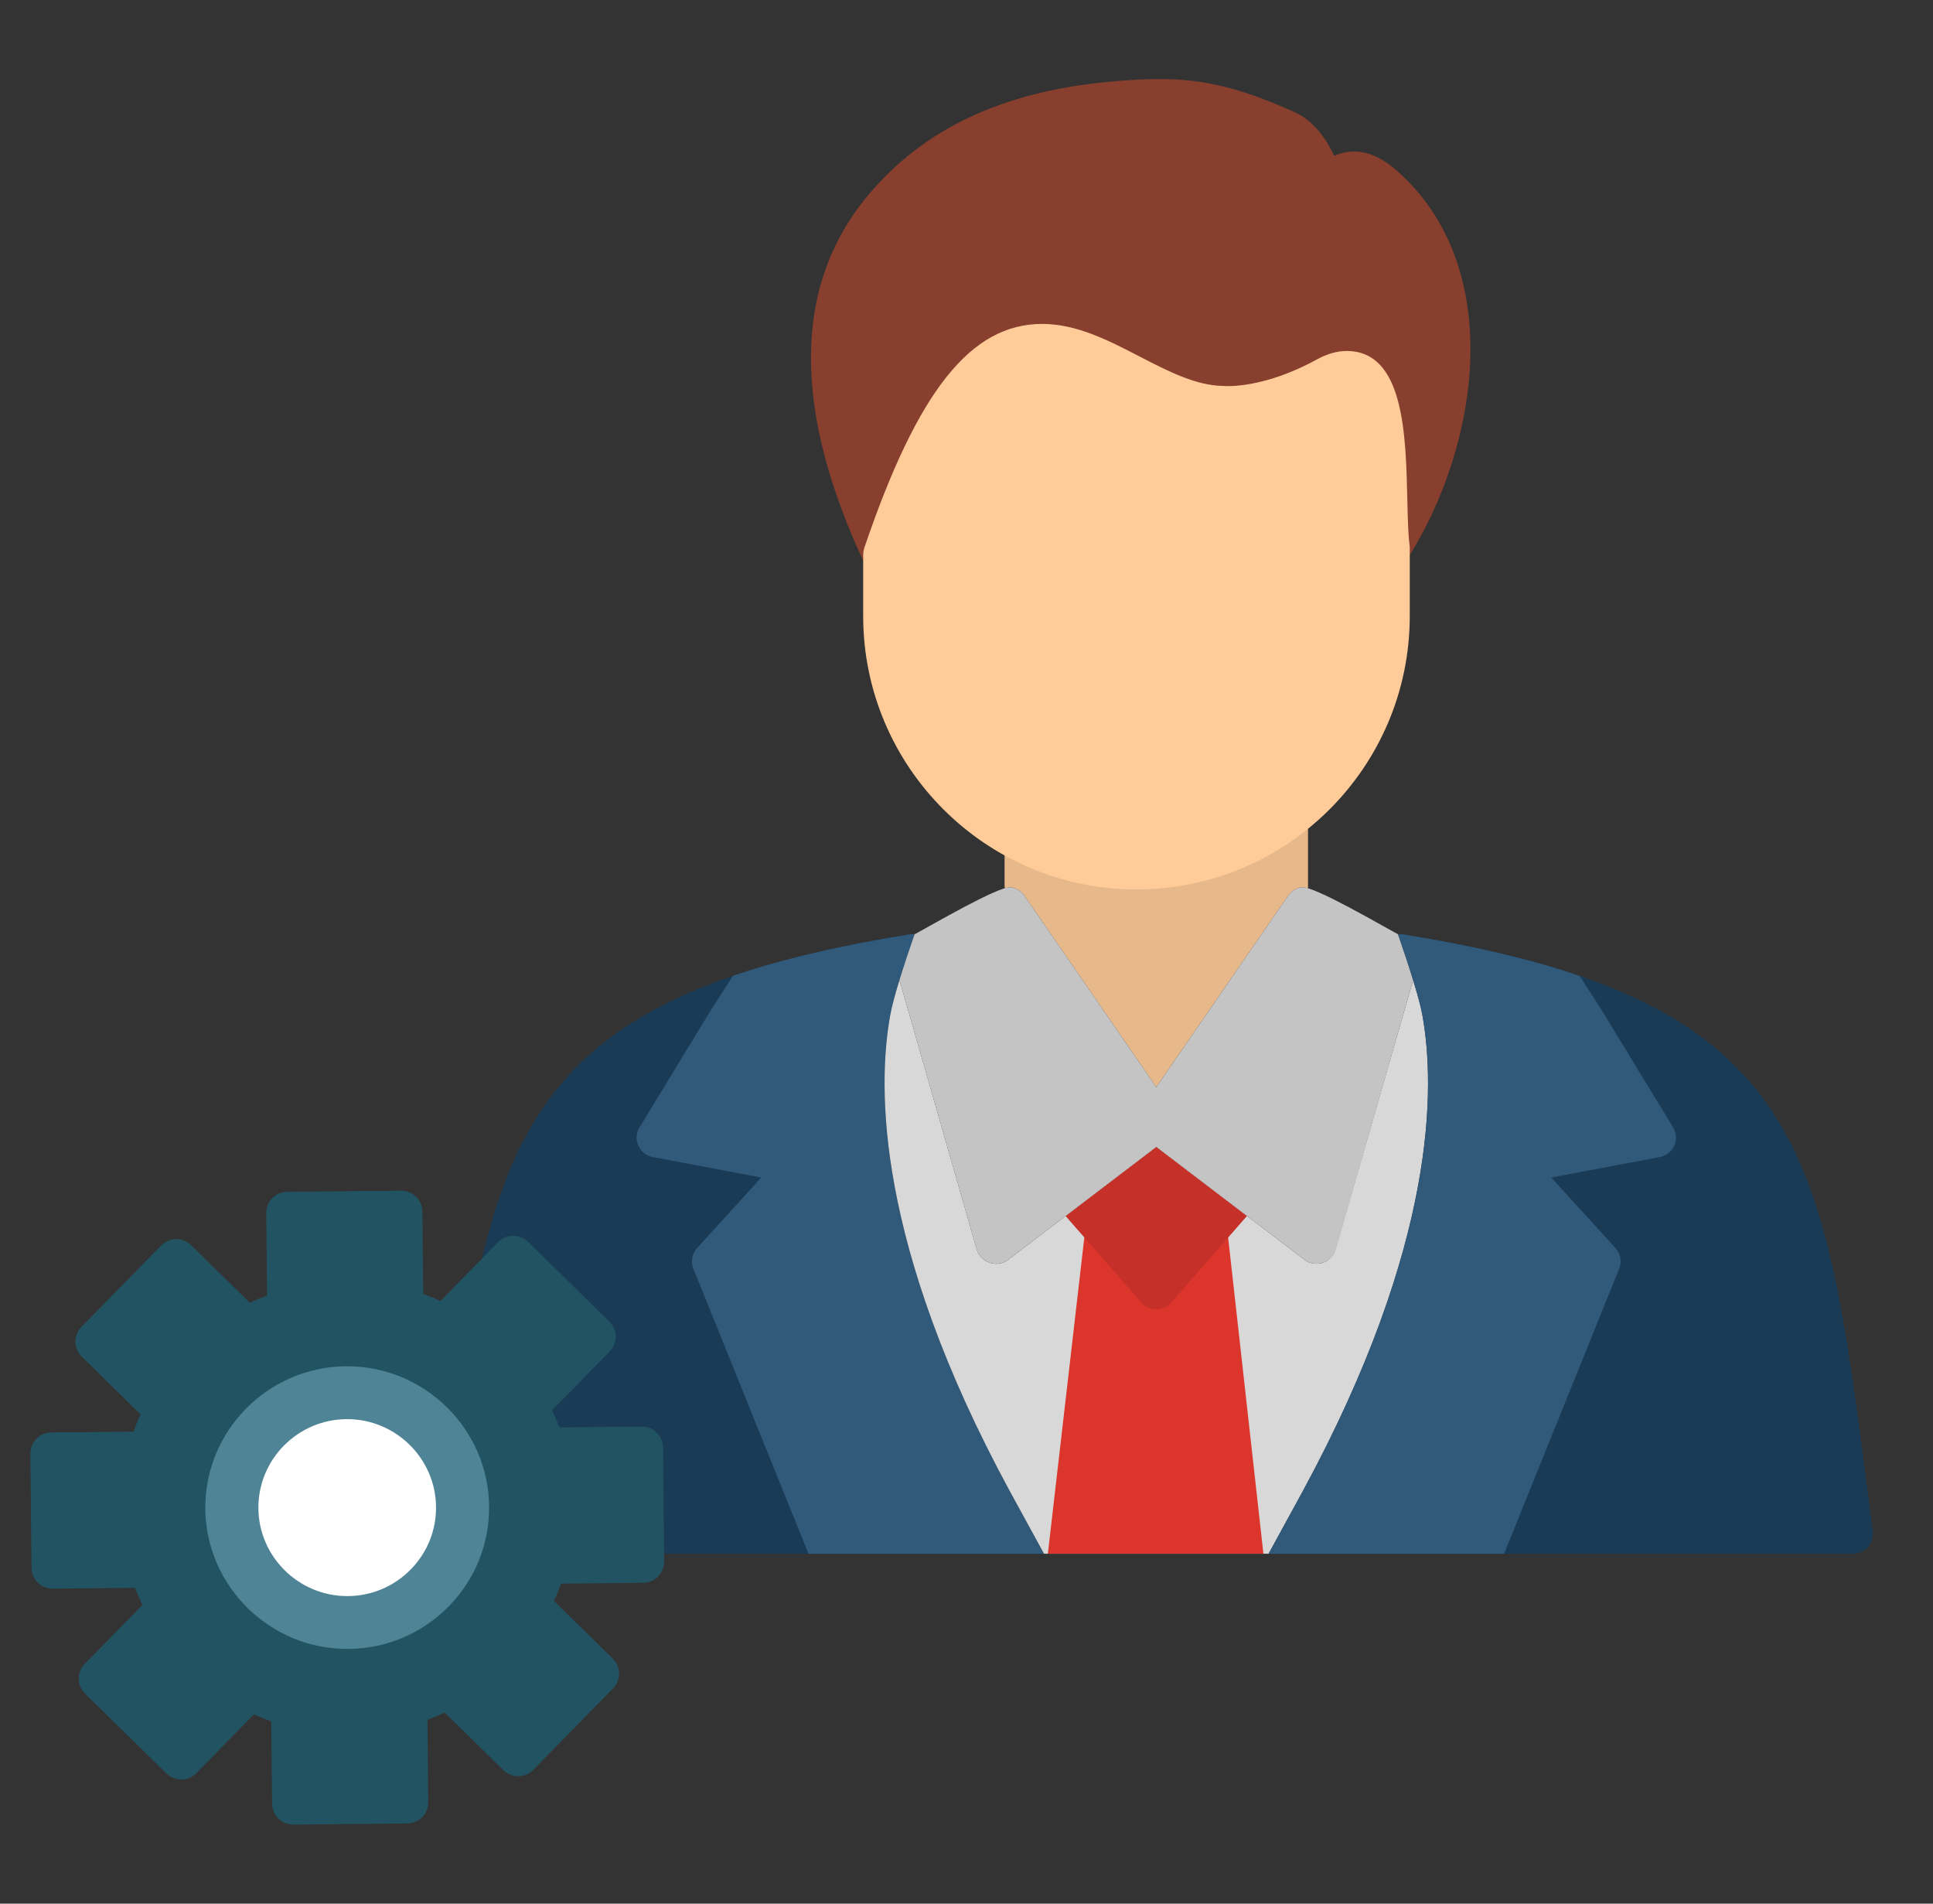
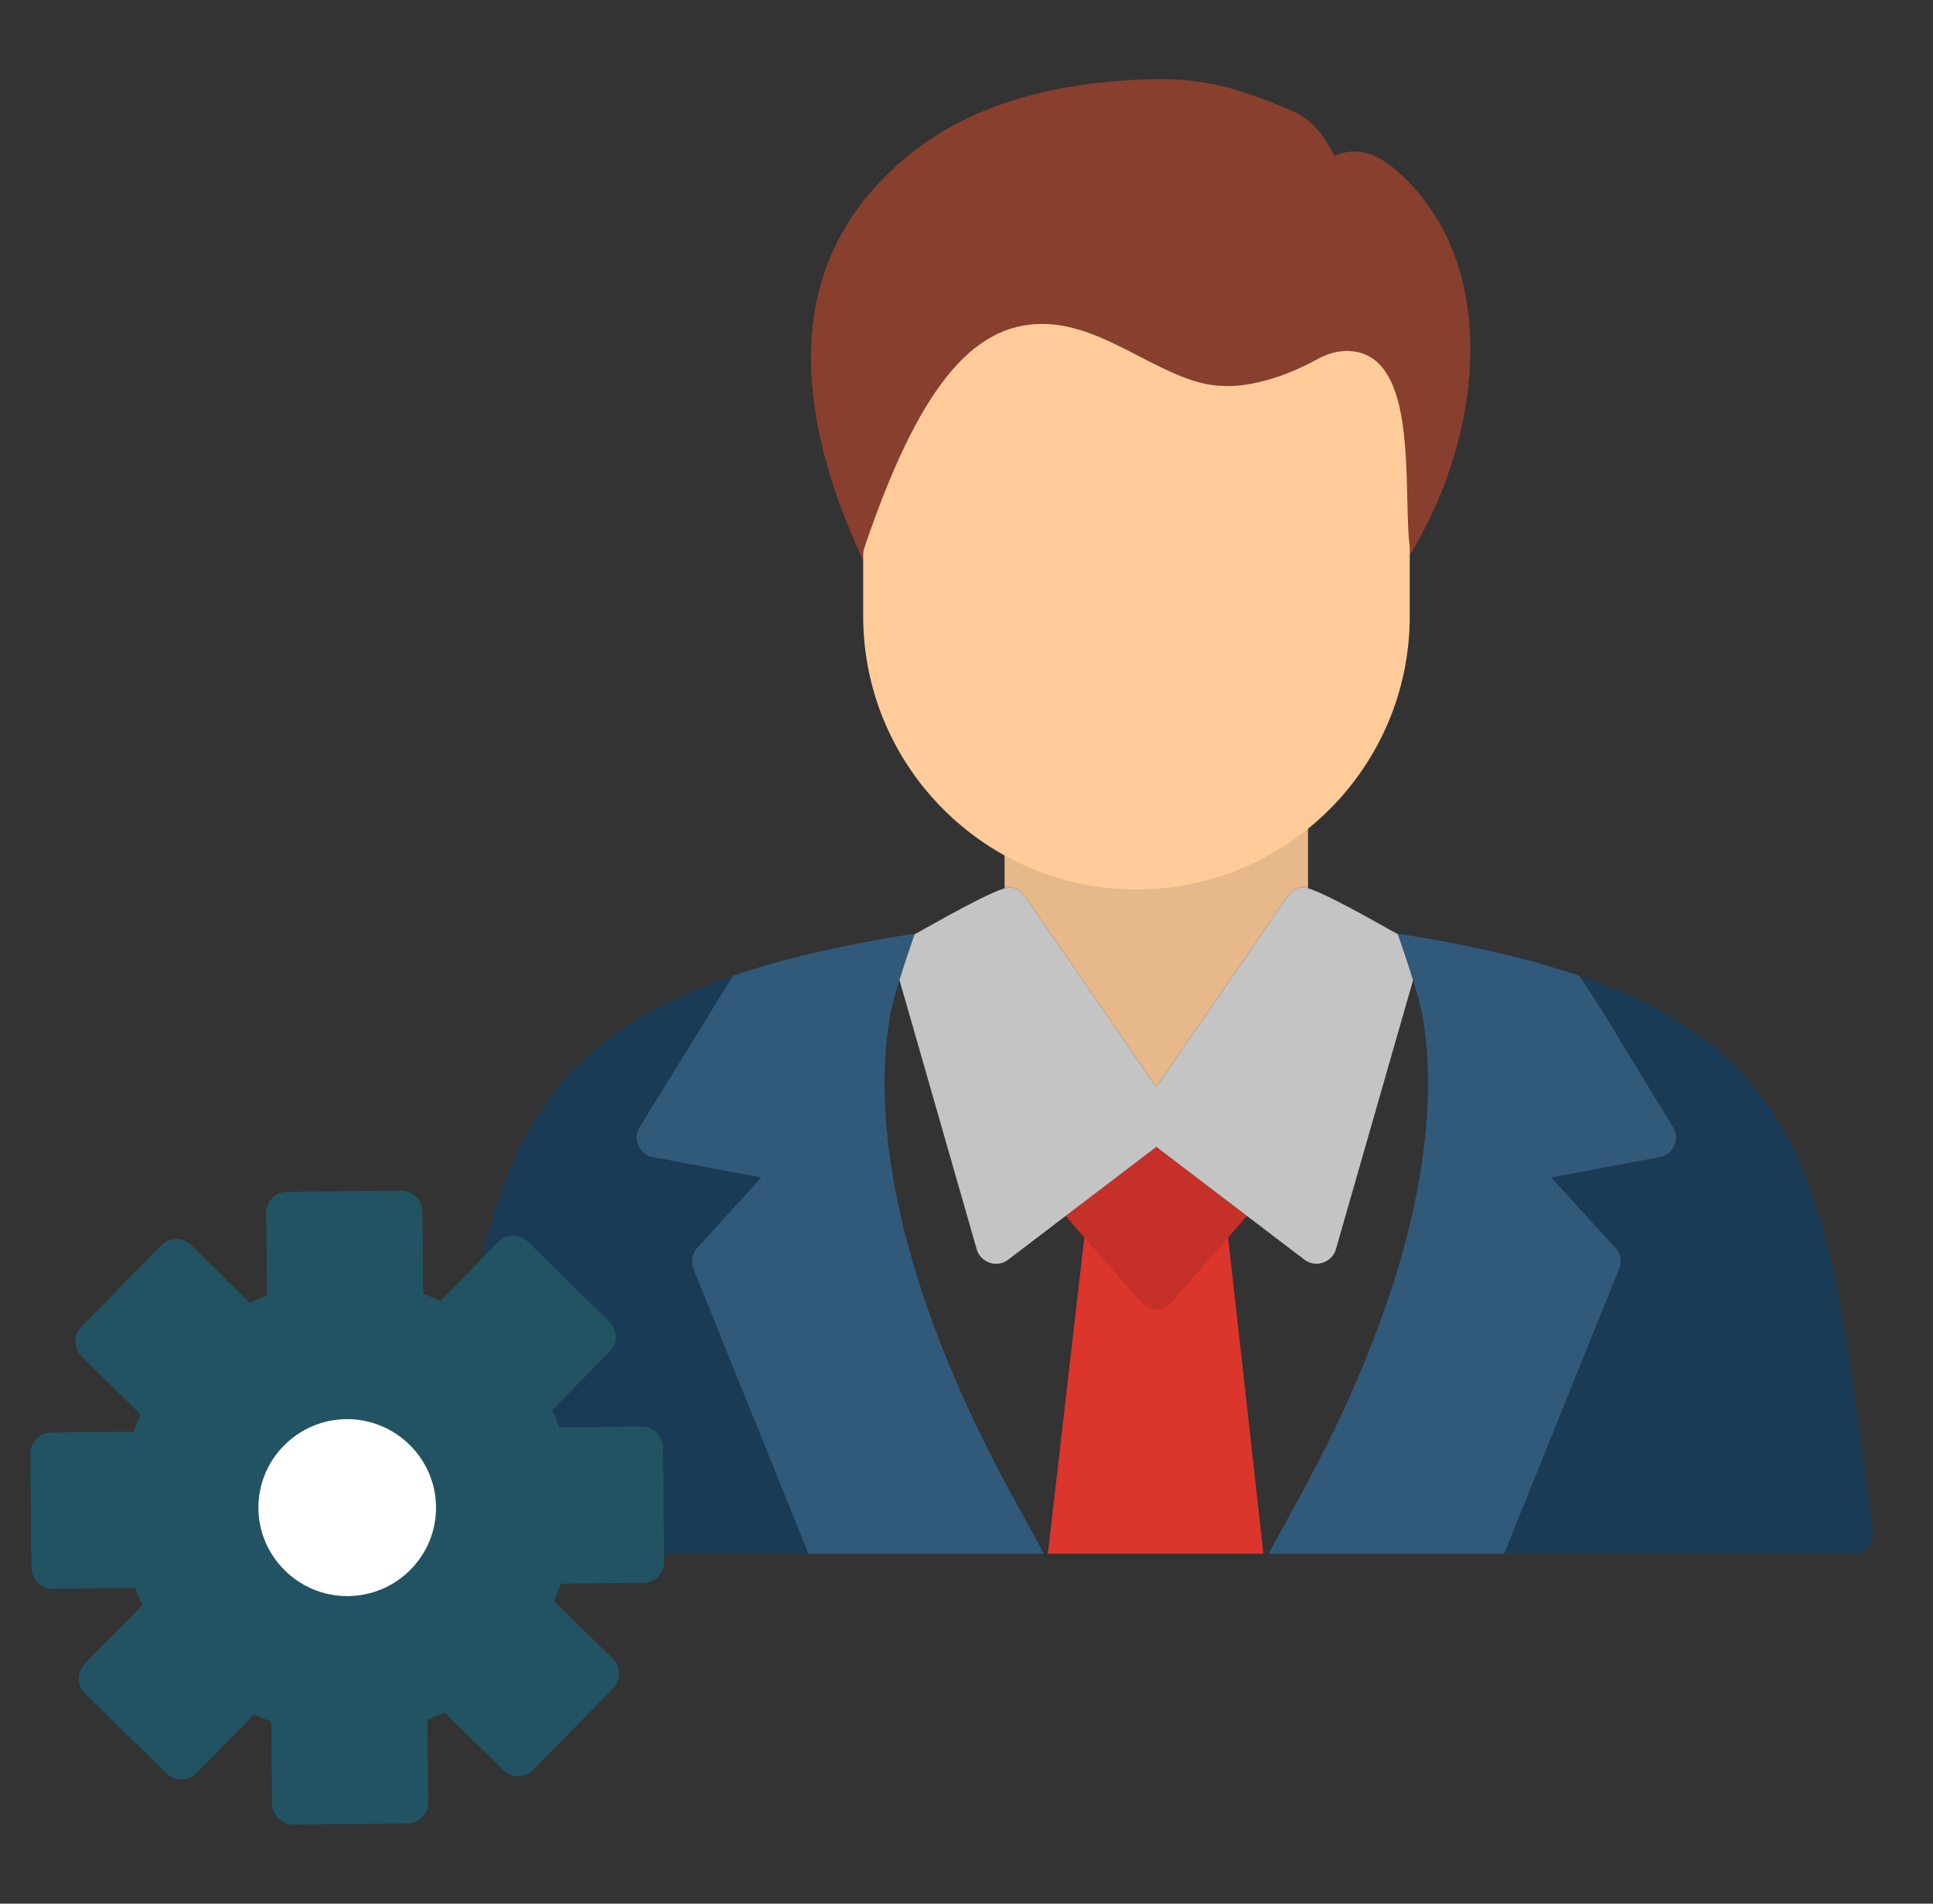
<svg xmlns="http://www.w3.org/2000/svg" width="65" height="64" viewBox="0 0 65 64" fill="none">
  <rect x="0" y="0" width="65" height="64" fill="#333333" stroke="none" />
  <path fill-rule="evenodd" clip-rule="evenodd" d="M62.315 52.237H42.658C43.136 51.367 43.684 50.362 43.82 50.113C48.323 41.803 48.268 36.533 47.826 34.111L47.824 34.098L47.821 34.084L47.819 34.07L47.816 34.056L47.813 34.042L47.81 34.028L47.807 34.013L47.804 33.998L47.8 33.983L47.797 33.968L47.794 33.953V33.953L47.791 33.937V33.937L47.787 33.921V33.921L47.783 33.905V33.905L47.78 33.889V33.889L47.776 33.873V33.873L47.772 33.857V33.856L47.768 33.84V33.84L47.764 33.824V33.824L47.76 33.807V33.807L47.756 33.79V33.79L47.752 33.773V33.773L47.748 33.756V33.755L47.744 33.738V33.738L47.739 33.721L47.73 33.685V33.685L47.726 33.667V33.666L47.721 33.649V33.648L47.706 33.594V33.593L47.702 33.576V33.575L47.697 33.557V33.556L47.692 33.538V33.538L47.687 33.52V33.519L47.682 33.5V33.499L47.676 33.481L47.676 33.48L47.671 33.462V33.461L47.655 33.403L47.655 33.402L47.649 33.384L47.649 33.383L47.638 33.344L47.638 33.343L47.632 33.324L47.632 33.323L47.614 33.264L47.614 33.262L47.609 33.243L47.608 33.242L47.602 33.223L47.602 33.221L47.596 33.203L47.596 33.201L47.59 33.182L47.59 33.18L47.584 33.161L47.584 33.16L47.578 33.14L47.577 33.139L47.565 33.099L47.565 33.097L47.559 33.078L47.559 33.076L47.547 33.036L47.546 33.034L47.54 33.015L47.54 33.013L47.533 32.993L47.533 32.991L47.527 32.972L47.526 32.97L47.52 32.95L47.52 32.949C47.364 32.44 47.175 31.878 47.012 31.409C47.069 31.403 47.128 31.404 47.187 31.413C60.667 33.578 61.294 38.439 62.807 50.183L62.975 51.484C63.001 51.674 62.942 51.865 62.816 52.009C62.754 52.08 62.677 52.137 62.59 52.176C62.504 52.215 62.411 52.235 62.316 52.235L62.315 52.237ZM35.106 52.237H15.449C15.258 52.237 15.076 52.154 14.95 52.011C14.887 51.94 14.841 51.856 14.813 51.766C14.786 51.675 14.778 51.58 14.79 51.486L14.958 50.185C16.472 38.441 17.098 33.58 30.578 31.414C30.638 31.405 30.697 31.404 30.755 31.41L30.753 31.411C30.591 31.88 30.402 32.442 30.246 32.95L30.245 32.953C30.106 33.407 29.991 33.824 29.939 34.111C29.497 36.533 29.442 41.804 33.945 50.113C34.08 50.362 34.629 51.367 35.107 52.237H35.106ZM41.954 32.089L38.882 36.549L38.868 36.529L38.885 36.544L41.954 32.089ZM38.302 39L36.891 40.074L36.688 40.229L35.831 40.882L33.9 42.352L36.688 40.229L38.302 39H38.302Z" fill="#1A3B55" />
-   <path fill-rule="evenodd" clip-rule="evenodd" d="M35.106 52.237H27.186L23.315 42.653C23.268 42.537 23.255 42.41 23.277 42.287C23.3 42.164 23.356 42.05 23.441 41.958L25.6 39.588L21.949 38.9C21.843 38.88 21.744 38.834 21.66 38.768C21.575 38.701 21.508 38.614 21.465 38.516C21.421 38.418 21.402 38.31 21.409 38.203C21.416 38.096 21.449 37.992 21.505 37.9L23.898 33.971L24.644 32.809C26.282 32.248 28.236 31.791 30.578 31.414C30.637 31.405 30.696 31.404 30.753 31.41C30.445 32.3 30.049 33.502 29.938 34.111C29.496 36.533 29.441 41.804 33.944 50.113C34.08 50.362 34.629 51.367 35.106 52.237Z" fill="#31597A" />
+   <path fill-rule="evenodd" clip-rule="evenodd" d="M35.106 52.237H27.186L23.315 42.653C23.268 42.537 23.255 42.41 23.277 42.287C23.3 42.164 23.356 42.05 23.441 41.958L25.6 39.588L21.949 38.9C21.843 38.88 21.744 38.834 21.66 38.768C21.575 38.701 21.508 38.614 21.465 38.516C21.421 38.418 21.402 38.31 21.409 38.203C21.416 38.096 21.449 37.992 21.505 37.9L24.644 32.809C26.282 32.248 28.236 31.791 30.578 31.414C30.637 31.405 30.696 31.404 30.753 31.41C30.445 32.3 30.049 33.502 29.938 34.111C29.496 36.533 29.441 41.804 33.944 50.113C34.08 50.362 34.629 51.367 35.106 52.237Z" fill="#31597A" />
  <path fill-rule="evenodd" clip-rule="evenodd" d="M33.786 29.863C33.782 29.812 33.78 29.771 33.78 29.742V26.888C35.468 28.294 36.661 29.141 39.025 29.141C41.257 29.141 42.34 28.386 43.984 27.117V29.864C43.891 29.837 43.818 29.824 43.771 29.83C43.586 29.857 43.419 29.96 43.313 30.116L38.888 36.54L38.882 36.549L38.868 36.529L34.45 30.116C34.398 30.039 34.33 29.974 34.251 29.924C34.172 29.875 34.084 29.843 33.992 29.83C33.946 29.823 33.876 29.836 33.785 29.863H33.786Z" fill="#E6B88A" />
-   <path fill-rule="evenodd" clip-rule="evenodd" d="M33.496 42.487H33.464L33.461 42.487H33.454L33.451 42.486H33.447L33.444 42.486H33.444L33.441 42.486H33.441L33.438 42.485H33.437L33.434 42.485H33.434L33.431 42.484H33.431L33.428 42.484H33.428L33.425 42.484H33.424L33.421 42.483H33.421L33.418 42.483H33.418L33.415 42.483H33.414L33.408 42.482H33.408L33.402 42.481H33.401L33.398 42.481H33.398L33.392 42.48H33.392L33.389 42.479H33.388L33.372 42.476H33.372L33.369 42.475H33.369L33.359 42.473L33.356 42.472L33.353 42.471H33.353L33.35 42.471H33.349L33.34 42.469H33.34L33.33 42.466L33.32 42.464L33.311 42.461L33.308 42.46L33.288 42.454C33.08 42.386 32.908 42.225 32.847 42.014L30.533 33.946L30.265 33.017L30.246 32.955L30.245 32.952C30.106 33.407 29.991 33.824 29.939 34.111C29.497 36.533 29.442 41.803 33.945 50.112C34.08 50.362 34.629 51.367 35.107 52.236H42.659C43.136 51.367 43.685 50.362 43.82 50.112C48.324 41.803 48.269 36.533 47.827 34.111C47.775 33.824 47.659 33.405 47.519 32.95L44.907 42.007C44.877 42.111 44.822 42.206 44.747 42.284C44.672 42.362 44.579 42.42 44.476 42.454C44.408 42.477 44.338 42.487 44.268 42.487C44.124 42.487 43.982 42.441 43.865 42.352L41.933 40.88L40.871 40.072L38.883 38.558L38.302 39L36.892 40.074L36.689 40.229L35.831 40.882L33.901 42.352L33.9 42.352L33.895 42.356L33.894 42.357L33.883 42.365L33.883 42.365C33.872 42.373 33.861 42.381 33.849 42.388H33.849L33.826 42.401H33.825L33.814 42.408H33.814L33.796 42.417H33.795L33.783 42.423H33.783L33.777 42.426H33.777L33.771 42.429H33.771L33.765 42.431H33.765L33.758 42.434H33.758L33.752 42.437H33.752L33.746 42.439H33.745L33.739 42.442H33.739L33.733 42.444L33.727 42.447H33.726L33.72 42.449L33.714 42.451L33.708 42.453L33.701 42.456L33.695 42.458L33.688 42.46L33.682 42.462L33.675 42.464L33.669 42.465L33.662 42.467L33.656 42.469L33.649 42.47L33.643 42.472L33.636 42.473L33.63 42.475L33.623 42.476L33.616 42.478L33.61 42.479L33.603 42.48H33.603L33.596 42.481L33.59 42.482H33.59L33.583 42.483L33.577 42.483H33.576L33.57 42.484H33.569L33.563 42.485L33.556 42.486H33.556L33.549 42.486H33.549L33.542 42.487H33.542L33.535 42.487H33.535L33.529 42.487H33.528L33.522 42.488H33.521L33.515 42.488H33.494L33.496 42.487Z" fill="#D8D8D8" />
  <path fill-rule="evenodd" clip-rule="evenodd" d="M35.236 52.236H42.484L41.265 41.311C41.236 41.05 41.054 40.829 40.802 40.751C40.552 40.672 40.277 40.749 40.103 40.948L38.881 42.345L37.657 40.948C37.483 40.749 37.209 40.673 36.958 40.751C36.835 40.79 36.726 40.863 36.644 40.963C36.562 41.062 36.51 41.183 36.496 41.311L35.236 52.236Z" fill="#DB352C" />
  <path fill-rule="evenodd" clip-rule="evenodd" d="M38.882 44.021C38.69 44.021 38.508 43.938 38.382 43.794L35.831 40.881L38.882 38.558L41.932 40.88L39.382 43.794C39.256 43.939 39.074 44.021 38.882 44.021V44.021Z" fill="#C53028" />
  <path fill-rule="evenodd" clip-rule="evenodd" d="M44.267 42.487C44.123 42.487 43.981 42.44 43.864 42.351L38.479 38.25C38.198 38.036 38.133 37.64 38.332 37.347L38.89 36.537L43.314 30.114C43.419 29.959 43.586 29.855 43.772 29.829C44.175 29.773 46.507 31.144 47.011 31.41C47.174 31.879 47.363 32.442 47.519 32.951L47.519 32.953L47.5 33.015L47.232 33.945L44.918 42.013C44.857 42.224 44.685 42.384 44.477 42.453C44.409 42.476 44.338 42.486 44.268 42.486L44.267 42.487Z" fill="#C4C4C4" />
  <path fill-rule="evenodd" clip-rule="evenodd" d="M50.578 52.237H42.658C43.135 51.367 43.684 50.362 43.819 50.113C48.323 41.803 48.268 36.533 47.826 34.112C47.715 33.502 47.319 32.301 47.011 31.411C47.068 31.405 47.126 31.406 47.186 31.415C49.528 31.791 51.482 32.249 53.12 32.81L53.866 33.971L56.259 37.9C56.315 37.992 56.348 38.096 56.355 38.203C56.362 38.311 56.343 38.418 56.299 38.516C56.21 38.716 56.029 38.859 55.814 38.9L52.163 39.588L54.323 41.958C54.495 42.147 54.544 42.417 54.448 42.653L50.577 52.237H50.578Z" fill="#31597A" />
  <path fill-rule="evenodd" clip-rule="evenodd" d="M33.496 42.487C33.64 42.487 33.782 42.441 33.9 42.352L39.285 38.251C39.566 38.037 39.63 37.64 39.432 37.348L34.45 30.115C34.398 30.038 34.33 29.973 34.252 29.924C34.173 29.875 34.084 29.843 33.992 29.83C33.59 29.774 31.258 31.145 30.753 31.411C30.59 31.88 30.401 32.443 30.245 32.952L30.246 32.954L30.265 33.016L30.533 33.946L32.847 42.014C32.907 42.225 33.08 42.385 33.288 42.454C33.356 42.477 33.426 42.487 33.496 42.487H33.496Z" fill="#C4C4C4" />
  <path fill-rule="evenodd" clip-rule="evenodd" d="M29.851 19.492C29.534 19.492 29.242 19.308 29.105 19.019C26.633 13.789 26.658 9.603 29.179 6.579C31.038 4.348 33.674 3.097 37.234 2.755C37.923 2.689 38.473 2.658 38.965 2.658C40.496 2.658 41.69 2.948 43.527 3.767C44.212 4.072 44.621 4.73 44.867 5.238C45.043 5.162 45.265 5.094 45.535 5.094C46.006 5.094 46.474 5.304 46.968 5.737C50.596 8.917 49.834 14.878 47.274 18.873C47.088 19.164 46.74 19.308 46.402 19.233C46.064 19.159 45.809 18.881 45.762 18.538C45.703 18.098 45.69 17.522 45.674 16.854C45.653 15.955 45.606 13.886 45.243 13.459C45.209 13.468 45.152 13.489 45.07 13.534C43.265 14.525 41.828 14.632 41.295 14.632C41.191 14.632 41.117 14.628 41.075 14.625C39.776 14.596 38.596 13.985 37.552 13.446C36.651 12.98 35.8 12.54 35.044 12.54C34.49 12.54 32.804 12.54 30.632 18.932C30.579 19.087 30.481 19.224 30.35 19.323C30.219 19.422 30.062 19.481 29.898 19.49C29.883 19.491 29.866 19.492 29.851 19.492V19.492Z" fill="#883F2E" />
  <path fill-rule="evenodd" clip-rule="evenodd" d="M38.216 29.903C33.149 29.903 29.026 25.78 29.026 20.713V18.666C29.026 18.576 29.041 18.487 29.07 18.401C30.859 13.136 32.645 10.89 35.045 10.89C36.202 10.89 37.274 11.444 38.31 11.98C39.286 12.484 40.208 12.961 41.13 12.975C41.153 12.975 41.175 12.977 41.198 12.979C41.229 12.98 42.492 13.067 44.277 12.087C44.625 11.896 44.963 11.8 45.283 11.8C47.209 11.8 47.273 14.581 47.324 16.815C47.338 17.408 47.351 17.967 47.398 18.316C47.403 18.353 47.405 18.39 47.405 18.427V20.713C47.405 25.781 43.284 29.903 38.216 29.903Z" fill="#FFCC99" />
  <path fill-rule="evenodd" clip-rule="evenodd" d="M9.857 61.342C9.469 61.342 9.152 61.029 9.149 60.641L9.121 57.872C8.924 57.802 8.73 57.723 8.539 57.637L6.601 59.614C6.469 59.748 6.29 59.825 6.102 59.827C5.92 59.835 5.733 59.756 5.599 59.625L2.86 56.94C2.726 56.808 2.65 56.629 2.648 56.441C2.646 56.253 2.719 56.072 2.85 55.938L4.789 53.961C4.699 53.772 4.617 53.579 4.543 53.383L1.774 53.41H1.767C1.379 53.41 1.063 53.098 1.059 52.709L1.021 48.874C1.019 48.687 1.092 48.506 1.223 48.372C1.355 48.238 1.534 48.161 1.722 48.159L4.491 48.132C4.561 47.934 4.64 47.74 4.726 47.549L2.749 45.61C2.469 45.336 2.465 44.887 2.739 44.608L5.423 41.87C5.697 41.591 6.146 41.586 6.425 41.861L8.403 43.799C8.592 43.709 8.784 43.627 8.98 43.553L8.952 40.784C8.948 40.392 9.263 40.072 9.654 40.069L13.488 40.03C13.675 40.033 13.857 40.102 13.991 40.233C14.125 40.364 14.202 40.544 14.203 40.732L14.231 43.501C14.428 43.571 14.622 43.649 14.813 43.736L16.752 41.758C16.884 41.624 17.063 41.548 17.251 41.546C17.448 41.552 17.62 41.617 17.754 41.748L20.492 44.433C20.626 44.565 20.703 44.744 20.705 44.932C20.707 45.12 20.634 45.301 20.503 45.435L18.564 47.412C18.654 47.601 18.736 47.794 18.81 47.989L21.579 47.962H21.586C21.975 47.962 22.291 48.275 22.295 48.664L22.333 52.499C22.335 52.687 22.262 52.868 22.131 53.002C21.999 53.136 21.82 53.212 21.632 53.214L18.863 53.242C18.793 53.439 18.714 53.633 18.628 53.824L20.605 55.762C20.739 55.894 20.816 56.074 20.818 56.262C20.82 56.45 20.747 56.63 20.616 56.764L17.931 59.503C17.657 59.783 17.208 59.786 16.929 59.513L14.952 57.574C14.763 57.664 14.57 57.746 14.374 57.821L14.401 60.59C14.403 60.777 14.33 60.959 14.199 61.092C14.067 61.226 13.888 61.303 13.7 61.305L9.865 61.343H9.857L9.857 61.342Z" fill="#225362" />
-   <path fill-rule="evenodd" clip-rule="evenodd" d="M11.674 55.437C9.07 55.437 6.93 53.326 6.904 50.733C6.878 48.113 8.997 45.961 11.628 45.934L11.676 45.934C14.281 45.934 16.421 48.044 16.447 50.638C16.459 51.908 15.975 53.106 15.082 54.012C14.19 54.918 12.997 55.424 11.723 55.436C11.72 55.436 11.677 55.437 11.675 55.437L11.674 55.437Z" fill="#4F8496" />
  <path fill-rule="evenodd" clip-rule="evenodd" d="M11.674 53.66C10.044 53.66 8.705 52.339 8.689 50.715C8.672 49.076 9.999 47.728 11.646 47.711L11.675 47.711C13.306 47.711 14.646 49.032 14.662 50.656C14.67 51.451 14.367 52.201 13.808 52.768C13.249 53.335 12.502 53.652 11.705 53.66L11.675 53.66H11.674Z" fill="white" />
</svg>